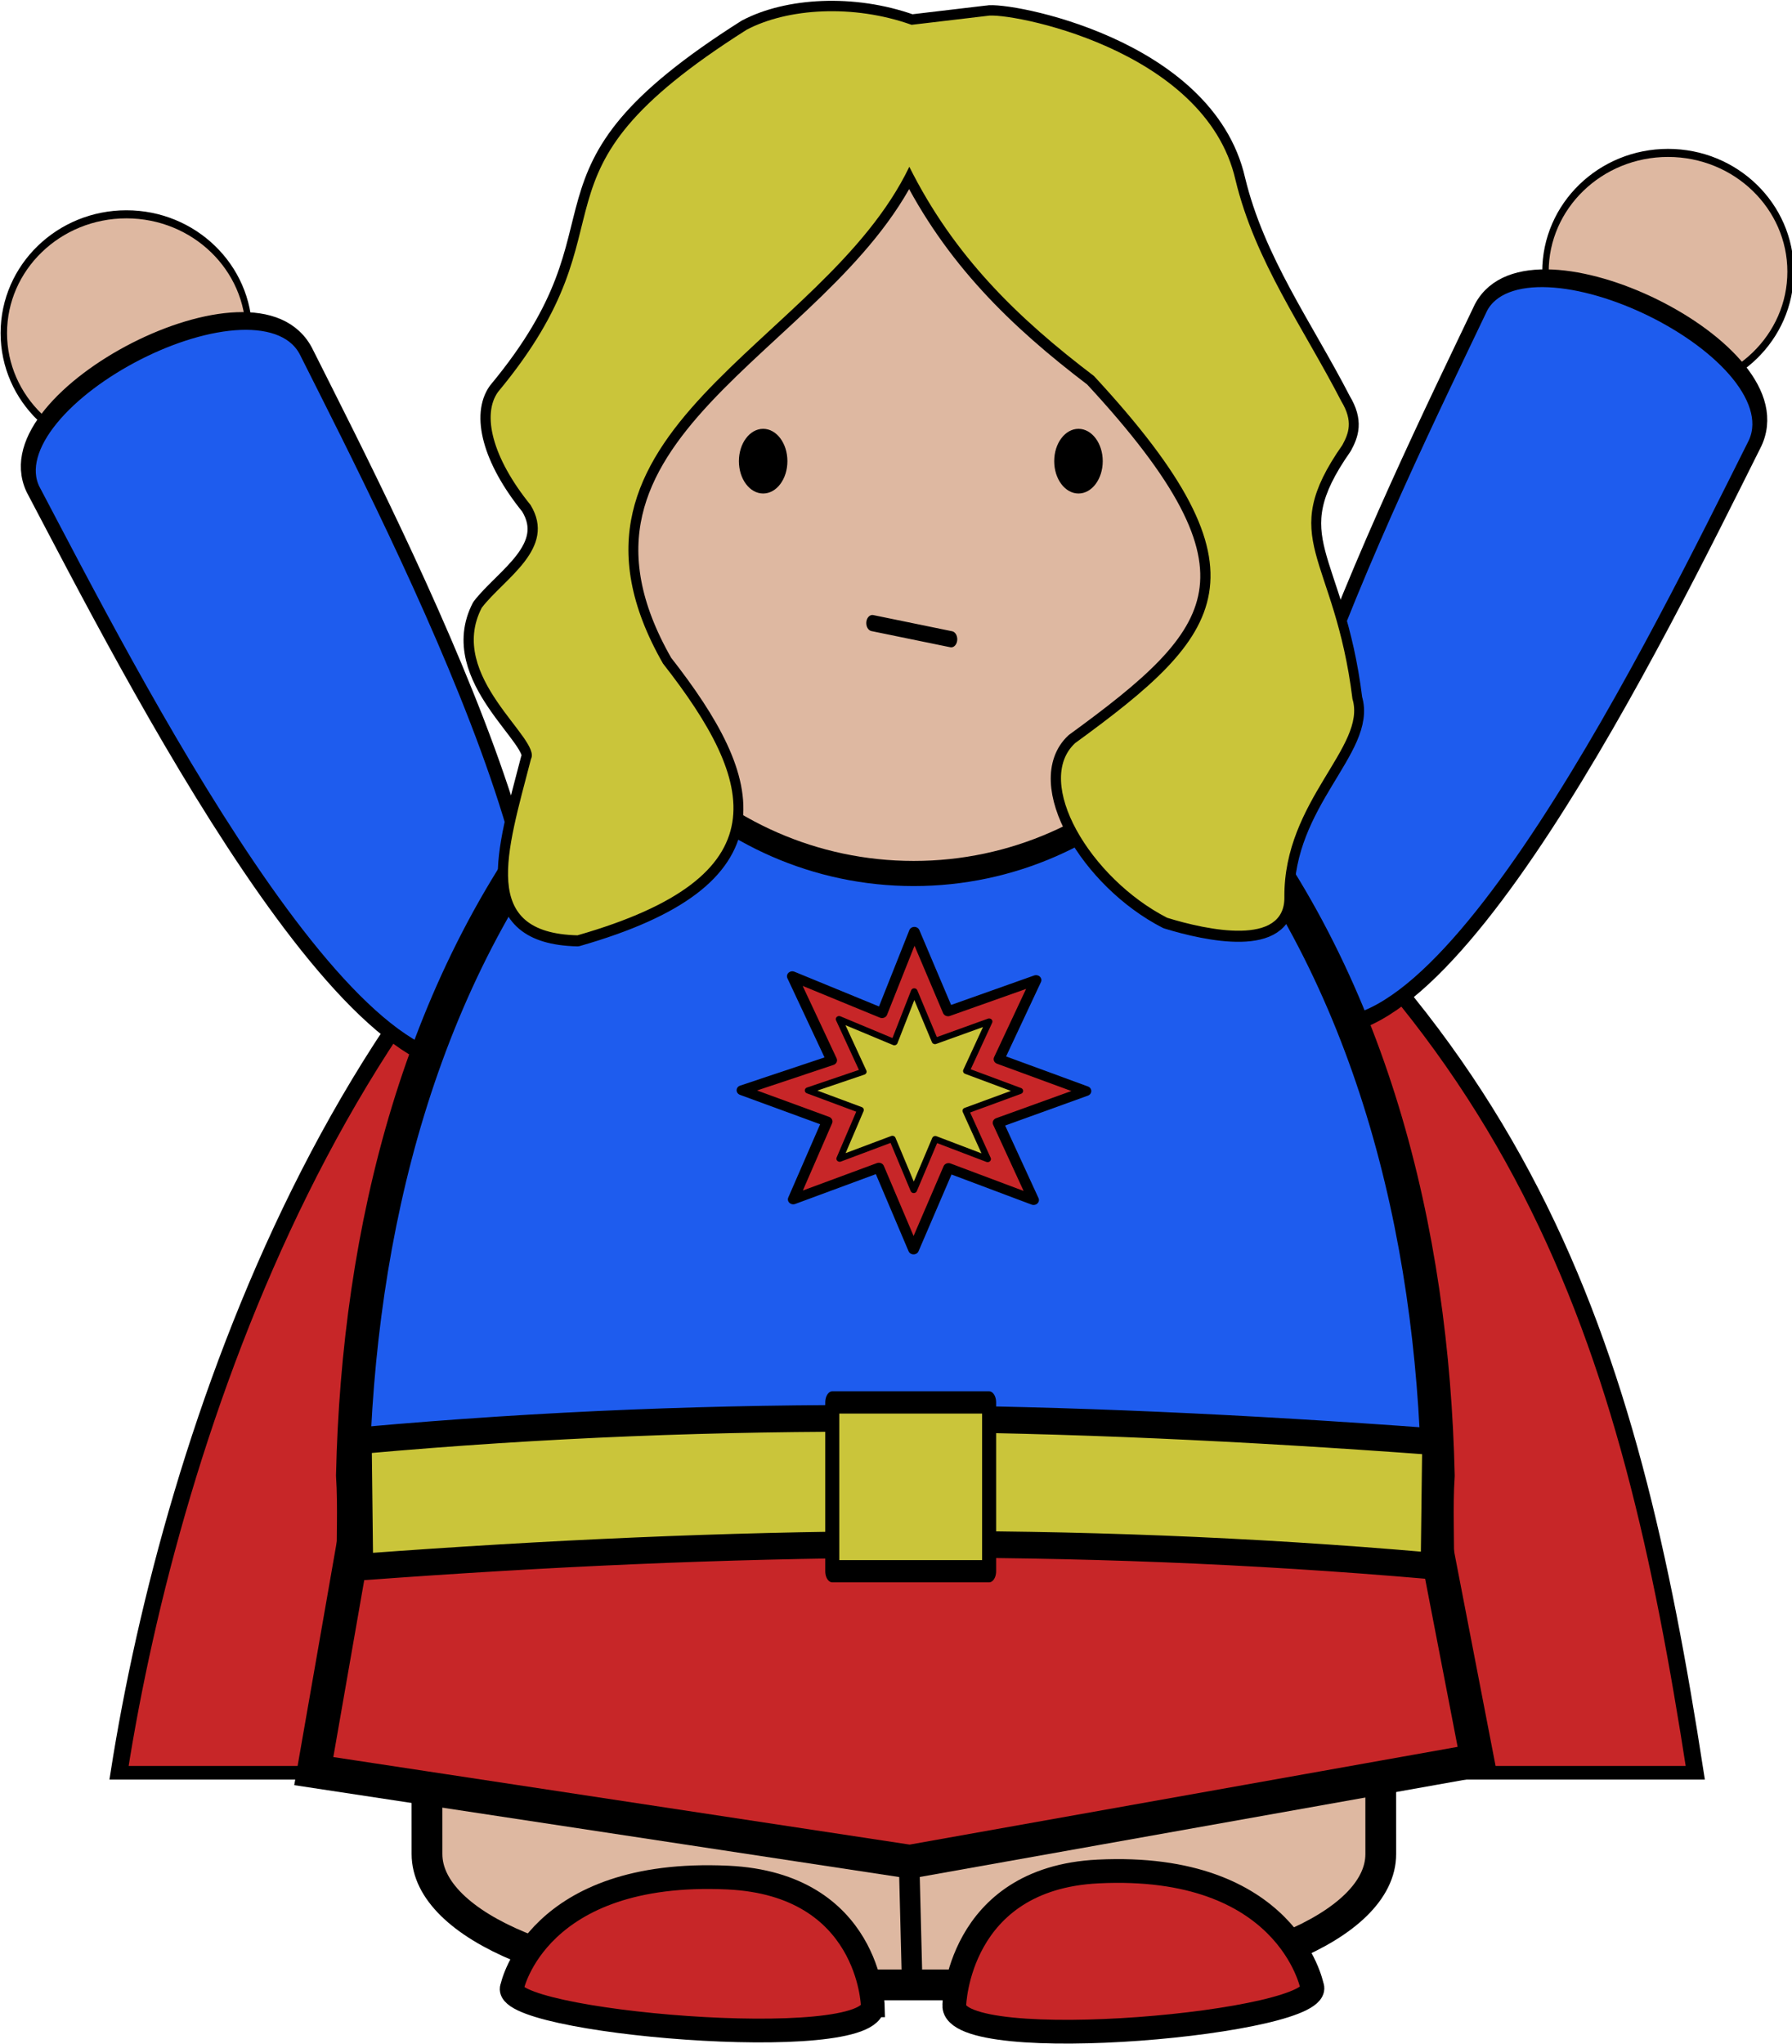
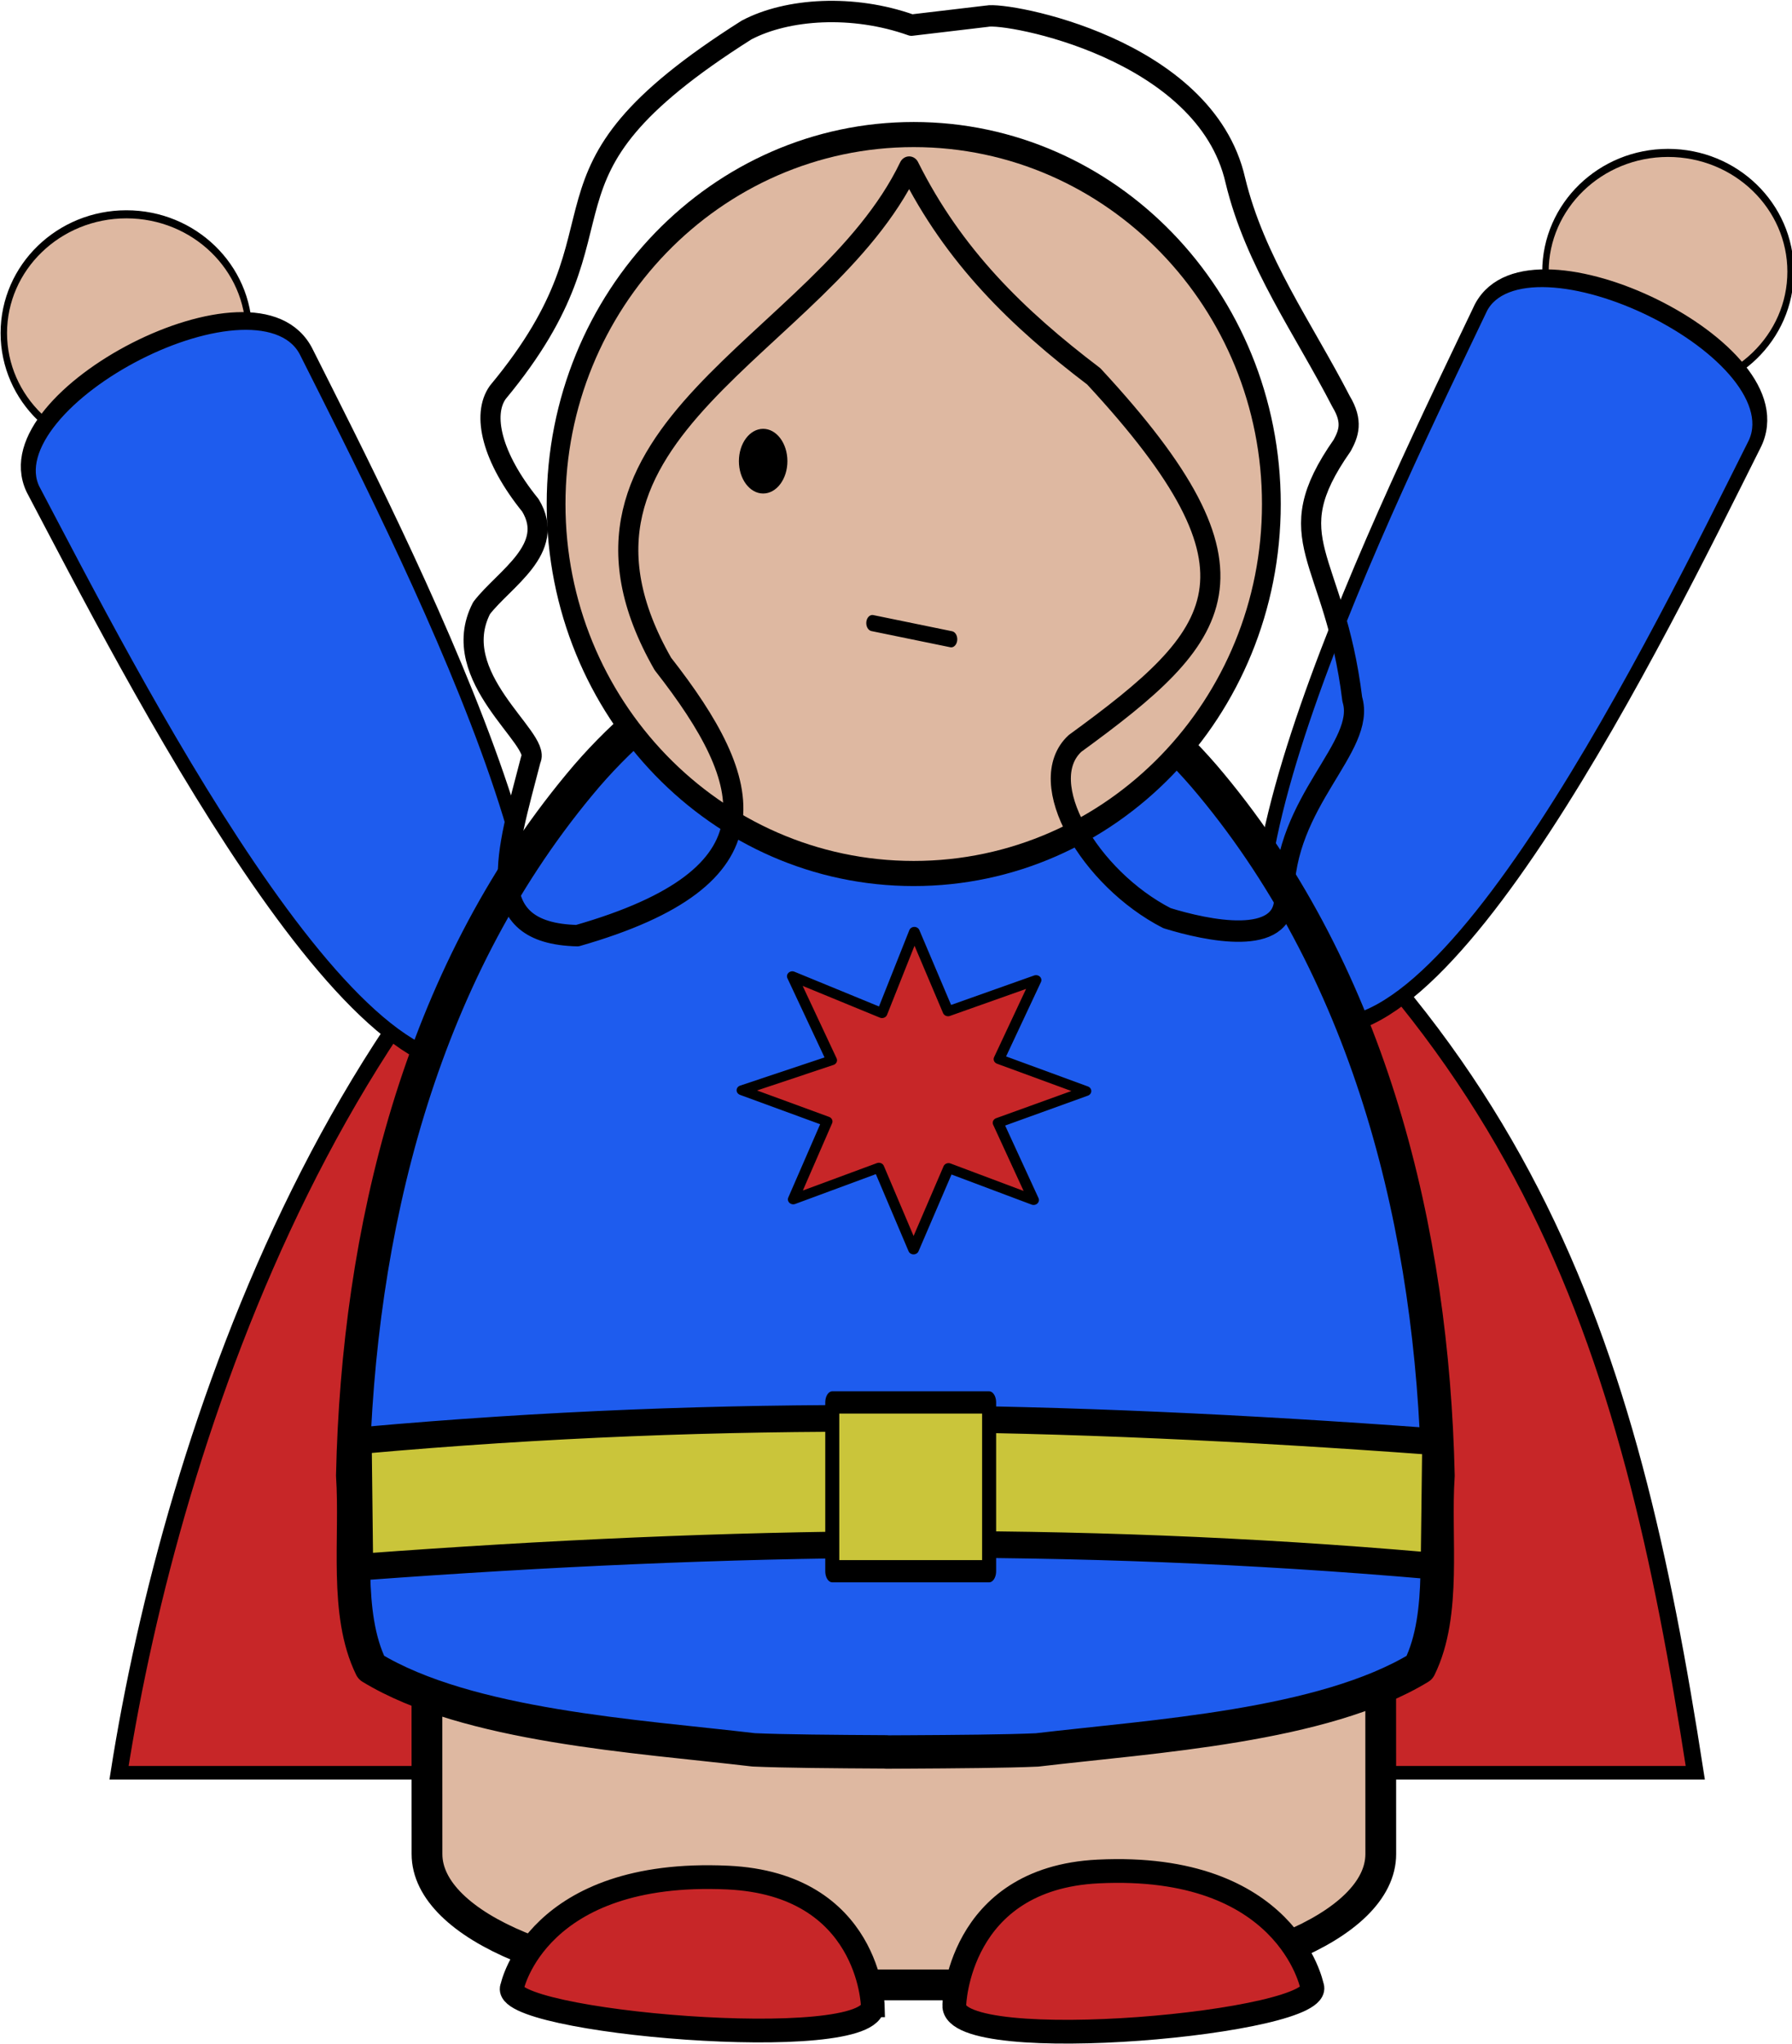
<svg xmlns="http://www.w3.org/2000/svg" xmlns:ns1="http://www.inkscape.org/namespaces/inkscape" xmlns:ns2="http://sodipodi.sourceforge.net/DTD/sodipodi-0.dtd" width="92.734mm" height="105.766mm" viewBox="0 0 92.734 105.766" version="1.1" id="svg1" xml:space="preserve" ns1:version="1.3.2 (091e20e, 2023-11-25)" ns2:docname="Heroine 2.svg">
  <ns2:namedview id="namedview1" pagecolor="#ffffff" bordercolor="#000000" borderopacity="0.25" ns1:showpageshadow="2" ns1:pageopacity="0.0" ns1:pagecheckerboard="0" ns1:deskcolor="#d1d1d1" ns1:document-units="mm" ns1:zoom="0.44988075" ns1:cx="435.67101" ns1:cy="196.7188" ns1:window-width="1366" ns1:window-height="711" ns1:window-x="1366" ns1:window-y="0" ns1:window-maximized="1" ns1:current-layer="layer1" />
  <defs id="defs1" />
  <g ns1:label="Capa 1" ns1:groupmode="layer" id="layer1" transform="translate(10.064,-96.358)">
    <g id="surface16836" transform="matrix(0.353,0,0,0.353,-35.838,69.125)">
      <path style="fill:#c72628;fill-opacity:1;fill-rule:nonzero;stroke:#000000;stroke-width:0.537;stroke-linecap:square;stroke-linejoin:miter;stroke-miterlimit:4;stroke-opacity:1" d="M 19.79,0.269 C 7.45,8.37 1.978,28.949 0.305,42.188 H 50.354 C 48.236,25.2 45.062,12.054 30.714,0.268 Z m 0,0" transform="matrix(4.617,0,0,3.721,89.055,180)" id="path3" />
      <path style="fill:#deb8a1;fill-opacity:1;fill-rule:nonzero;stroke:#000000;stroke-width:0.6;stroke-linecap:round;stroke-linejoin:round;stroke-miterlimit:4;stroke-opacity:1" d="m 116.699,148.5 c 0,4.874 -5.118,8.825 -11.429,8.825 -6.313,0 -11.431,-3.951 -11.431,-8.825 0,-4.874 5.118,-8.827 11.431,-8.827 6.311,0 11.429,3.953 11.429,8.827 z m 0,0" transform="matrix(1.572,0,0,1.972,-73.941,-166.876)" id="path4" />
      <path style="fill:#1e5cee;fill-opacity:1;fill-rule:nonzero;stroke:#000000;stroke-width:0.686;stroke-linecap:round;stroke-linejoin:round;stroke-miterlimit:4;stroke-opacity:1" d="M 7.8,0.343 C 0.21,0.298 0.388,19.134 0.344,26.725 0.234,30.633 15.388,30.52 15.524,26.814 15.367,19.25 15.39,0.387 7.8,0.343" transform="matrix(-2.634,1.337,-1.798,-3.541,166.94,223.03)" id="path5" />
      <path style="fill:#deb8a1;fill-opacity:1;fill-rule:nonzero;stroke:#000000;stroke-width:0.6;stroke-linecap:round;stroke-linejoin:round;stroke-miterlimit:4;stroke-opacity:1" d="m 116.699,148.5 c 0,4.874 -5.118,8.825 -11.429,8.825 -6.313,0 -11.431,-3.951 -11.431,-8.825 0,-4.874 5.118,-8.827 11.431,-8.827 6.311,0 11.429,3.953 11.429,8.827 z m 0,0" transform="matrix(1.572,0,0,1.972,152.059,-175.876)" id="path6" />
      <path style="fill:#1e5cee;fill-opacity:1;fill-rule:nonzero;stroke:#000000;stroke-width:0.686;stroke-linecap:round;stroke-linejoin:round;stroke-miterlimit:4;stroke-opacity:1" d="M 7.799,0.343 C 0.21,0.298 0.389,19.134 0.344,26.725 0.234,30.633 15.388,30.52 15.523,26.814 15.367,19.251 15.391,0.387 7.799,0.343" transform="matrix(-2.647,-1.311,1.763,-3.558,283.94,237.97)" id="path7" />
      <path style="fill:#deb8a1;fill-opacity:1;fill-rule:evenodd;stroke:#000000;stroke-width:11.933;stroke-linecap:round;stroke-linejoin:round;stroke-miterlimit:4;stroke-opacity:1" d="m 810.753,847.059 h 125.241 c 67.557,0 122.329,22.718 122.328,50.755 l -6e-4,223.321 c 0,28.026 -54.772,50.744 -122.329,50.744 H 810.752 c -67.568,0 -122.329,-22.718 -122.328,-50.744 l 5.9e-4,-223.321 c -0.009,-28.036 54.761,-50.755 122.329,-50.755 z m 0,0" transform="matrix(0.378,0,1.58424e-4,0.378,-124.792,-74.898)" id="path8" />
-       <path style="fill:none;stroke:#000000;stroke-width:7.968;stroke-linecap:round;stroke-linejoin:round;stroke-miterlimit:4;stroke-opacity:1" d="m 876.92,1165.6 -1.818,-71.552" transform="matrix(0.378,0,0,0.378,-124.792,-74.898)" id="path9" />
      <path style="fill:#c72628;fill-opacity:1;fill-rule:nonzero;stroke:#000000;stroke-width:9.209;stroke-linecap:butt;stroke-linejoin:miter;stroke-miterlimit:4;stroke-opacity:1" d="m 893.394,1179.799 c 0,0 1.219,-49.226 55.773,-51.901 73.393,-3.594 82.916,44.352 82.916,44.352 6.538,14.302 -139.277,27.675 -138.699,7.549 z m 0,0" transform="matrix(0.378,0,0,0.378,-124.792,-74.898)" id="path10" />
      <path style="fill:#c72628;fill-opacity:1;fill-rule:nonzero;stroke:#000000;stroke-width:9.209;stroke-linecap:butt;stroke-linejoin:miter;stroke-miterlimit:4;stroke-opacity:1" d="m 861.769,1179.799 c 0,0 -1.239,-46.986 -56.238,-49.536 -73.982,-3.439 -83.587,42.328 -83.587,42.328 -6.6,13.652 140.413,26.425 139.824,7.208 z m 0,0" transform="matrix(0.378,0,0,0.378,-124.792,-74.898)" id="path11" />
      <path style="fill:#1e5cee;fill-opacity:1;fill-rule:evenodd;stroke:#000000;stroke-width:12.956;stroke-linecap:round;stroke-linejoin:round;stroke-miterlimit:4;stroke-opacity:1" d="m 872.179,640.694 c -0.702,0.01 -1.394,0.031 -2.097,0.052 -0.392,-0.01 -0.785,-0.021 -1.188,-0.031 -0.609,0 -1.229,0 -1.838,0 v 0.155 c -46.715,2.54 -90.001,30.381 -119.003,65.532 -62.166,74.836 -85.88,173.402 -87.966,267.993 1.632,24.257 -3.14,53.378 7.158,74.413 37.409,22.791 103.376,26.601 148.335,31.93 11.94,0.527 30.892,0.671 51.476,0.785 v 0.062 c 2.159,-0.01 4.204,-0.021 6.342,-0.031 h 0.62 c 20.584,-0.114 39.537,-0.258 51.476,-0.785 44.959,-5.328 110.926,-9.149 148.335,-31.93 10.297,-21.035 5.526,-50.156 7.157,-74.413 C 1078.89,879.835 1055.187,781.269 993.021,706.433 964.008,671.282 920.733,643.441 874.018,640.901 v -0.207 c -0.609,0 -1.239,-0.01 -1.849,0 z m 0,0" transform="matrix(0.378,0,0,0.378,-124.792,-74.898)" id="path12" />
-       <path style="fill:#c72628;fill-opacity:1;fill-rule:nonzero;stroke:#000000;stroke-width:13.049;stroke-linecap:butt;stroke-linejoin:miter;stroke-miterlimit:4;stroke-opacity:1" d="m 660.708,999.034 -15.72,89.944 231.178,35.11 220.096,-39.251 -16.969,-87.775 z m 0,0" transform="matrix(0.378,0,0,0.378,-124.792,-74.898)" id="path13" />
      <path style="fill:#cac53a;fill-opacity:1;fill-rule:nonzero;stroke:#000000;stroke-width:0.3;stroke-linecap:square;stroke-linejoin:round;stroke-miterlimit:4;stroke-opacity:1" d="m 95.775,150.081 c 6.525,0.303 12.578,0.363 18.987,0.012 l 0.027,1.397 c -6.631,0.307 -12.576,0.377 -19.04,0.012 z m 0,0" transform="matrix(8.218,0,0,-13.041,-660.594,2263.992)" id="path14" />
      <path style="fill:#cac53a;fill-opacity:1;fill-rule:nonzero;stroke:#000000;stroke-width:0.25;stroke-linecap:round;stroke-linejoin:round;stroke-miterlimit:4;stroke-opacity:1" d="m 104.115,150.031 h 2.798 v 1.897 h -2.798 z m 0,0" transform="matrix(8.218,0,0,-13.041,-660.594,2263.992)" id="path15" />
      <path style="fill:#deb8a1;fill-opacity:1;fill-rule:nonzero;stroke:#000000;stroke-width:0.6;stroke-linecap:round;stroke-linejoin:round;stroke-miterlimit:4;stroke-opacity:1" d="m 116.7,148.5 c 0,4.874 -5.117,8.825 -11.43,8.825 -6.313,0 -11.43,-3.951 -11.43,-8.825 0,-4.875 5.117,-8.826 11.43,-8.826 6.313,0 11.43,3.951 11.43,8.826 z m 0,0" transform="matrix(4.587,0,0,6.136,-275.909,-760.171)" id="path16" />
      <path style="fill:none;stroke:#000000;stroke-width:0.6;stroke-linecap:round;stroke-linejoin:round;stroke-miterlimit:5.9;stroke-opacity:1" d="m 105.54,139.953 c -2.59,5.065 -11.346,7.346 -7.345,13.925 2.806,3.37 3.555,5.973 -2.55,7.618 -2.918,-0.067 -2.119,-2.284 -1.387,-4.944 0.321,-0.569 -2.531,-2.31 -1.468,-4.239 0.67,-0.822 2.244,-1.661 1.454,-2.88 -1.153,-1.338 -1.448,-2.542 -0.97,-3.168 4.34,-4.911 0.357,-5.952 7.416,-10.154 1.217,-0.604 3.177,-0.721 4.918,-0.137 l 2.255,-0.251 c 0.586,-0.118 6.505,0.895 7.403,4.6 0.584,2.281 2.03,4.15 3.154,6.2 0.367,0.57 0.218,0.908 0.034,1.23 -1.994,2.676 -0.235,3.041 0.3,7.118 0.435,1.335 -2.051,2.852 -2.03,5.548 0.027,1.405 -2.316,0.929 -3.496,0.586 -2.31,-1.115 -3.988,-3.813 -2.743,-4.897 4.434,-3.037 6.028,-4.743 0.559,-10.29 -2.278,-1.626 -4.174,-3.36 -5.504,-5.864" transform="matrix(4.916,0,0,5.229,-312.539,-630.176)" id="path17" />
-       <path style="fill:#cac53a;fill-opacity:1;fill-rule:nonzero;stroke:none" d="m 206.316,101.594 c -12.734,26.484 -55.777,38.41 -36.109,72.809 13.797,17.621 17.477,31.23 -12.535,39.832 -14.348,-0.352 -10.418,-11.941 -6.816,-25.852 1.578,-2.973 -12.445,-12.078 -7.215,-22.164 3.293,-4.297 11.031,-8.684 7.148,-15.059 -5.668,-6.996 -7.121,-13.289 -4.77,-16.562 21.336,-25.68 1.754,-31.121 36.457,-53.094 5.984,-3.156 15.621,-3.77 24.176,-0.719 l 11.086,-1.312 c 2.879,-0.617 31.98,4.68 36.395,24.051 2.871,11.926 9.98,21.699 15.504,32.418 1.805,2.98 1.074,4.746 0.168,6.43 -9.805,13.992 -1.156,15.902 1.477,37.219 2.141,6.98 -10.082,14.91 -9.98,29.008 0.133,7.348 -11.387,4.859 -17.188,3.066 -11.355,-5.832 -19.605,-19.938 -13.484,-25.605 21.801,-15.879 29.633,-24.801 2.75,-53.805 -11.199,-8.5 -20.52,-17.566 -27.059,-30.66" id="path18" />
      <path style="fill:#000000;fill-opacity:1;fill-rule:nonzero;stroke:none" d="m 188.445,144.742 c 0,2.617 -1.59,4.738 -3.555,4.738 -1.965,0 -3.555,-2.121 -3.555,-4.738 0,-2.621 1.59,-4.742 3.555,-4.742 1.965,0 3.555,2.121 3.555,4.742 z m 0,0" id="path19" />
-       <path style="fill:#000000;fill-opacity:1;fill-rule:nonzero;stroke:none" d="m 234.672,144.742 c 0,2.617 -1.594,4.738 -3.555,4.738 -1.965,0 -3.559,-2.121 -3.559,-4.738 0,-2.621 1.594,-4.742 3.559,-4.742 1.961,0 3.555,2.121 3.555,4.742 z m 0,0" id="path20" />
      <path style="fill:#000000;fill-opacity:1;fill-rule:nonzero;stroke:#000000;stroke-width:1;stroke-linecap:round;stroke-linejoin:round;stroke-miterlimit:4;stroke-opacity:1" d="m 56,50 6.501,1" transform="matrix(1.778,0,0,2.371,101.33,49.921)" id="path21" />
      <path style="fill:#c72628;fill-opacity:1;fill-rule:nonzero;stroke:#000000;stroke-width:1.177;stroke-linecap:butt;stroke-linejoin:round;stroke-miterlimit:4;stroke-opacity:1" d="M 27.779,29.52 19.521,23.083 13.337,31.144 11.808,21.249 1.842,22.831 8.518,14.715 -0.324,8.307 10.418,7.048 8.534,-3.106 16.561,3.153 22.995,-4.992 24.295,5.197 34.471,3.586 l -6.391,8.194 8.061,5.926 -10,1.499 z m 0,0" transform="matrix(1.145,0.627,-0.679,1.057,195.176,211.657)" id="path22" />
-       <path style="fill:#cac53a;fill-opacity:1;fill-rule:nonzero;stroke:#000000;stroke-width:1.177;stroke-linecap:butt;stroke-linejoin:round;stroke-miterlimit:4;stroke-opacity:1" d="m 27.78,29.52 -8.258,-6.438 -6.185,8.06 -1.532,-9.894 -9.966,1.581 6.674,-8.114 -8.841,-6.411 10.745,-1.257 -1.885,-10.152 8.027,6.255 6.43,-8.141 1.303,10.189 10.175,-1.611 -6.389,8.193 8.058,5.924 -9.997,1.5 z m 0,0" transform="matrix(0.705,0.392,-0.418,0.661,199.724,221.161)" id="path23" />
    </g>
  </g>
</svg>